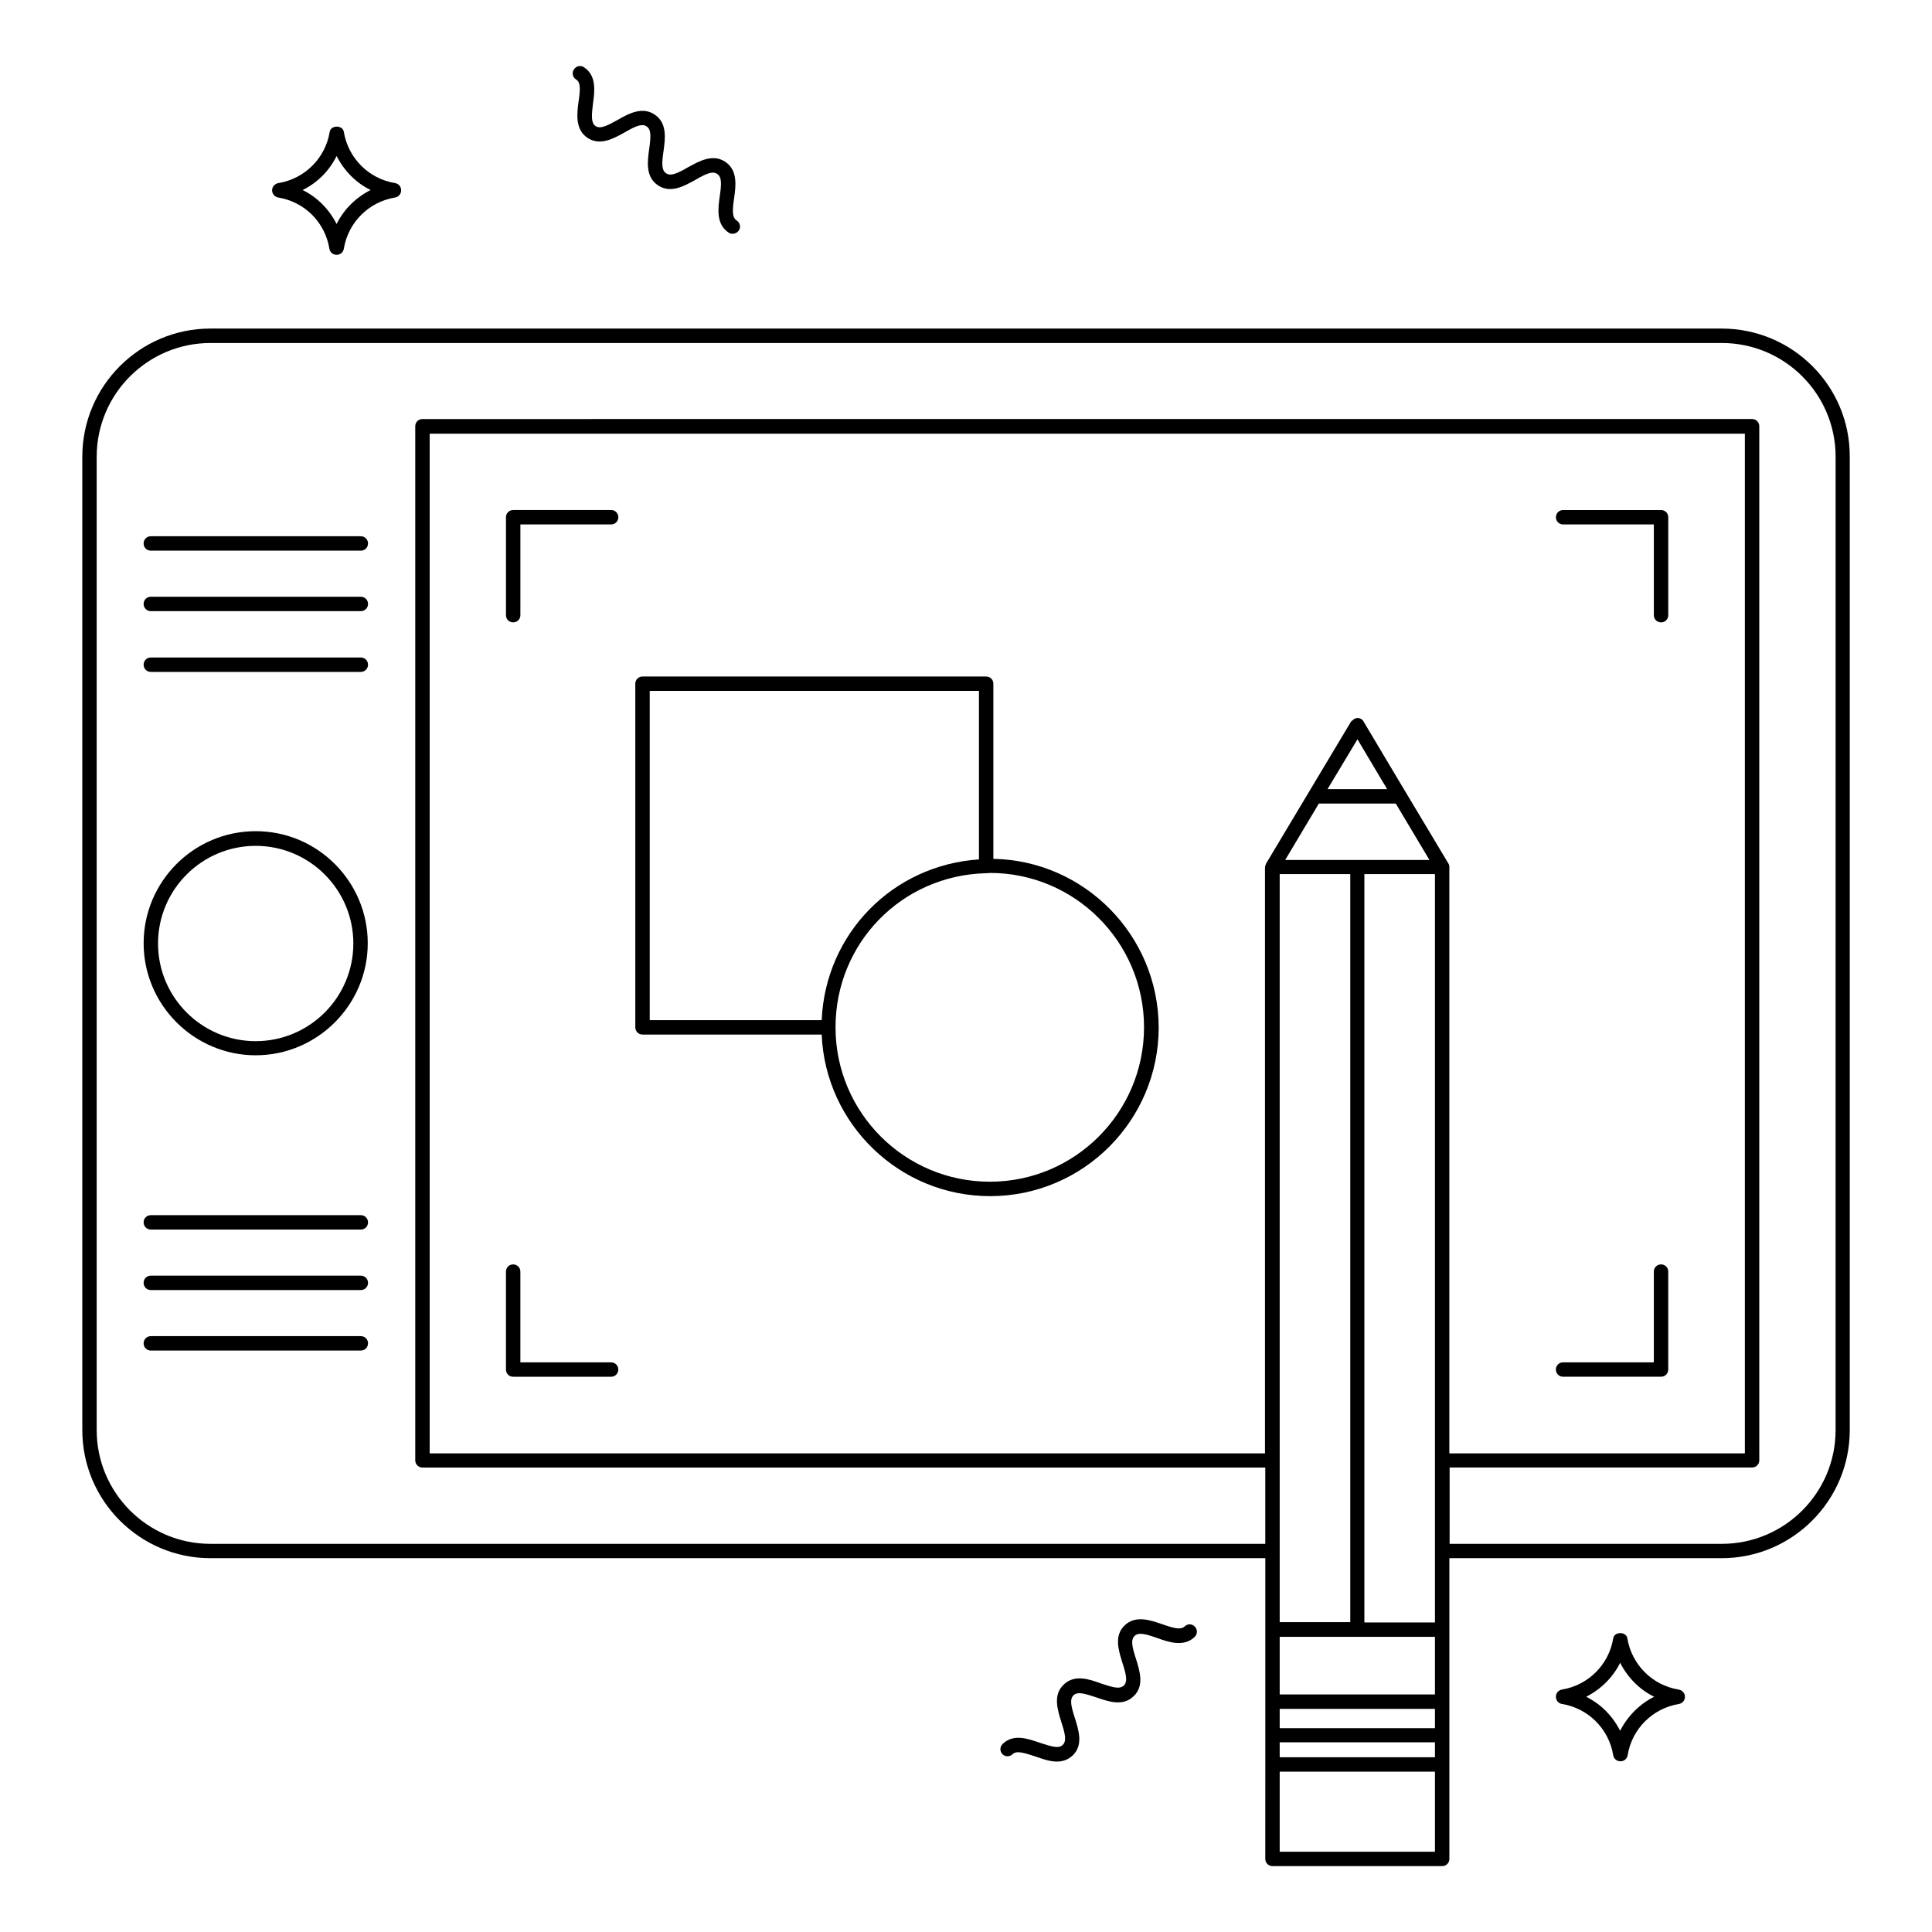
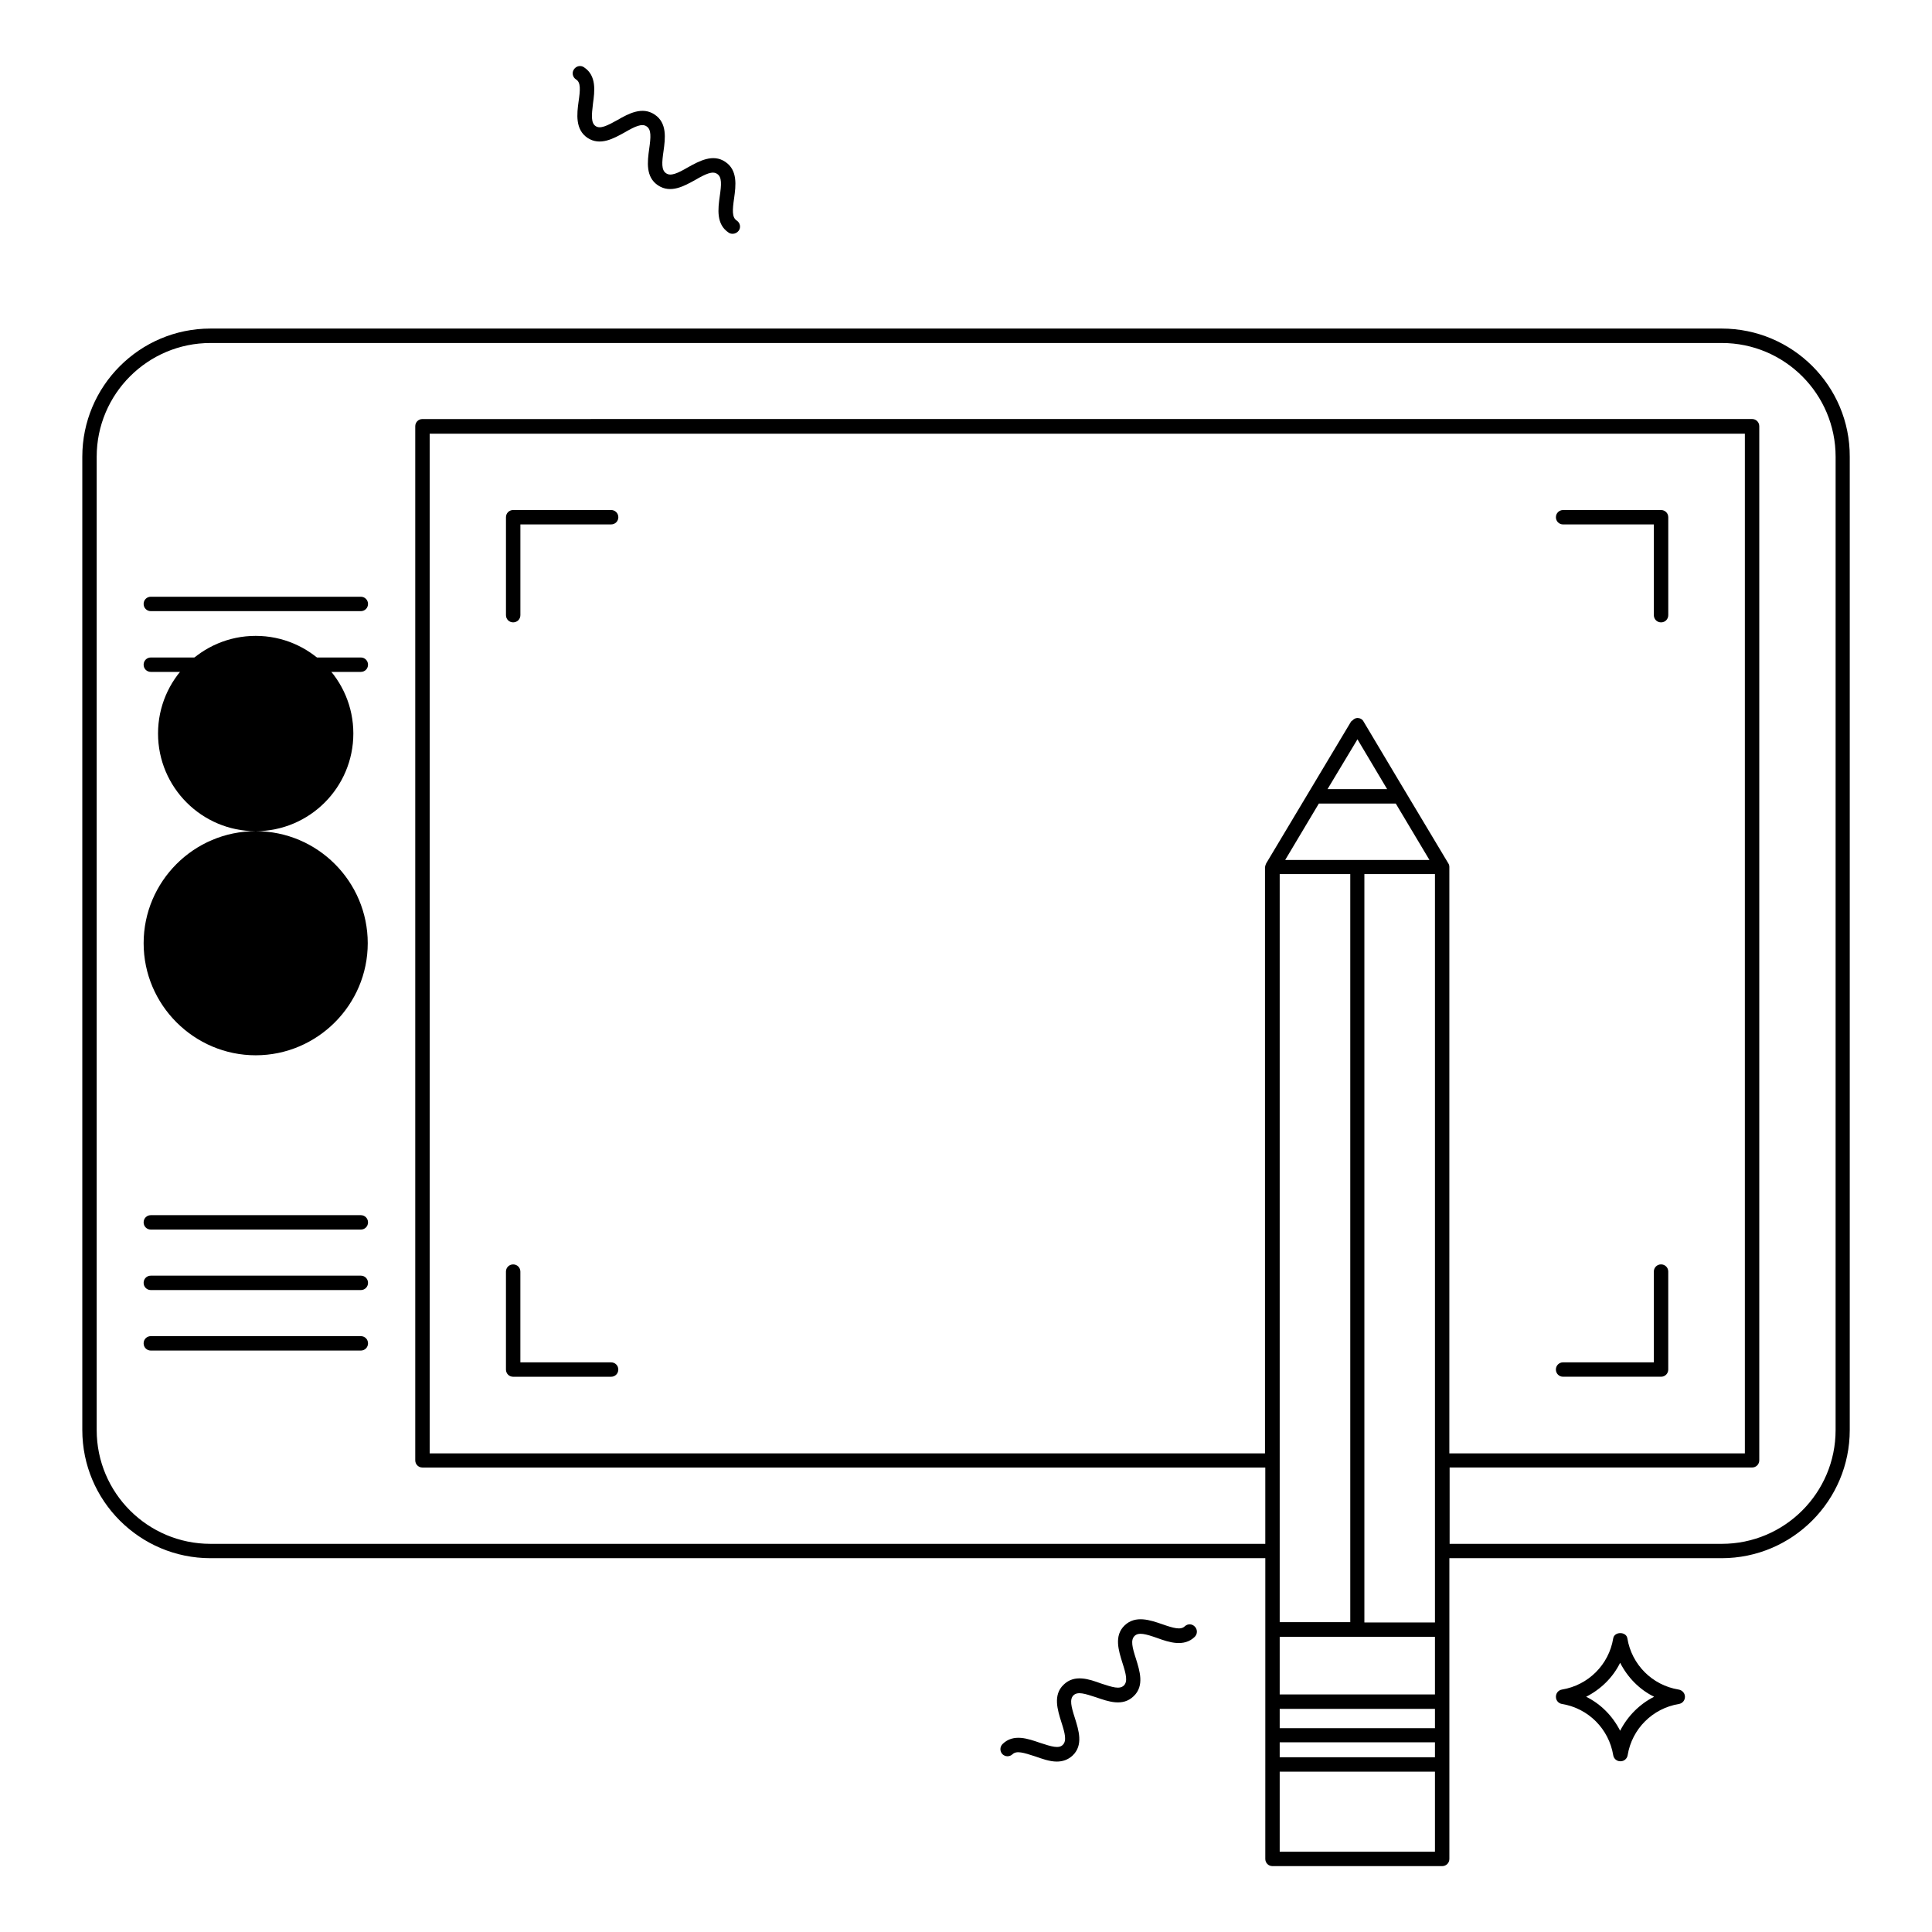
<svg xmlns="http://www.w3.org/2000/svg" fill="#000000" width="800px" height="800px" version="1.1" viewBox="144 144 512 512">
  <g>
    <path d="m600.23 231.07h-400.45c-18.777 0-33.969 15.266-33.969 33.969v257.93c0 18.777 15.266 33.969 33.969 33.969h279.54v54.656l-0.004 25.039c0 1.07 0.84 1.91 1.91 1.91h44.961c1.07 0 1.91-0.84 1.91-1.91v-79.695h72.137c18.777 0 33.969-15.266 33.969-33.969v-257.93c0.074-18.777-15.191-33.969-33.969-33.969zm-75.953 378.62h-41.145v-3.969h41.145zm-12.672-256.56h-15.801l7.938-13.207zm-18.094 3.816h20.383l8.93 14.961h-38.242zm30.766 217.02h-18.703v-198.32h18.703zm-41.145 0v-198.32h18.703v198.24h-18.703zm41.145 3.816v15.266h-41.145v-15.266zm-41.145 24.199v-5.113h41.145v5.113zm44.961-228.24c0-0.305-0.078-0.688-0.305-0.992l-13.207-22.062-9.238-15.496c-0.305-0.609-0.992-0.918-1.602-0.918-0.535 0-0.992 0.305-1.375 0.688-0.078 0.078-0.23 0.152-0.305 0.23l-22.52 37.633c-0.152 0.305-0.23 0.609-0.305 0.992v155.34l-221.37 0.004v-270.23h348.54v270.23h-78.316zm-44.961 260.99v-21.223h41.145v21.223zm147.32-111.75c0 16.641-13.512 30.152-30.152 30.152h-72.137v-20.23h80.152c1.07 0 1.91-0.84 1.91-1.91v-274.04c0-1.07-0.84-1.91-1.91-1.91l-352.36 0.008c-1.07 0-1.91 0.84-1.91 1.91v274.04c0 1.07 0.84 1.91 1.91 1.91h223.36v20.23l-279.54-0.008c-16.641 0-30.152-13.512-30.152-30.152v-257.93c0-16.641 13.512-30.152 30.152-30.152h400.53c16.641 0 30.152 13.512 30.152 30.152z" />
    <path d="m297.33 170.92c-0.457 3.281-0.918 7.406 2.367 9.617 3.359 2.215 6.945 0.152 9.848-1.449 2.75-1.602 4.582-2.441 5.801-1.602 1.297 0.84 1.145 2.824 0.688 6.031-0.457 3.281-0.992 7.406 2.367 9.617 3.359 2.215 6.945 0.152 9.848-1.449 2.75-1.602 4.582-2.441 5.801-1.602 1.297 0.84 1.145 2.824 0.688 5.953-0.457 3.281-0.992 7.406 2.367 9.617 0.305 0.23 0.688 0.305 1.07 0.305 0.609 0 1.223-0.305 1.602-0.84 0.609-0.84 0.383-2.062-0.535-2.672-1.297-0.84-1.145-2.824-0.688-5.953 0.457-3.281 0.992-7.406-2.367-9.617-3.281-2.215-6.945-0.152-9.848 1.449-2.75 1.602-4.582 2.441-5.801 1.602-1.297-0.84-1.145-2.824-0.688-5.953 0.457-3.281 0.992-7.406-2.367-9.617-3.281-2.215-6.945-0.23-9.848 1.449-2.75 1.527-4.582 2.441-5.801 1.602-1.223-0.84-1.07-2.824-0.688-5.953 0.457-3.281 0.992-7.406-2.367-9.617-0.84-0.609-2.062-0.383-2.672 0.535-0.609 0.84-0.383 2.062 0.535 2.672 1.297 0.762 1.145 2.746 0.688 5.875z" />
    <path d="m458.01 574.96c-1.07 1.07-2.977 0.535-6.031-0.535-3.129-1.07-7.023-2.441-9.922 0.305-2.902 2.75-1.602 6.719-0.609 9.922 0.992 3.055 1.449 4.961 0.383 6.031-1.145 1.07-2.977 0.457-6.031-0.535-3.129-1.145-7.023-2.519-9.922 0.305-2.902 2.75-1.602 6.719-0.609 9.922 0.992 3.055 1.449 4.961 0.383 6.031-1.07 1.07-2.977 0.457-6.031-0.535-3.129-1.07-7.023-2.519-9.922 0.305-0.762 0.762-0.762 1.91-0.078 2.672 0.762 0.762 1.91 0.762 2.672 0.078 1.07-1.07 2.977-0.457 6.031 0.535 1.754 0.609 3.816 1.375 5.727 1.375 1.527 0 2.977-0.457 4.199-1.602 2.902-2.75 1.602-6.719 0.609-9.922-0.992-3.055-1.449-4.961-0.383-6.031 1.145-1.07 2.977-0.457 6.031 0.535 3.129 1.07 7.023 2.519 9.922-0.305 2.902-2.75 1.602-6.719 0.609-9.922-0.992-3.055-1.449-4.961-0.383-6.031 1.07-1.07 2.977-0.535 6.031 0.535 3.129 1.145 7.098 2.441 9.922-0.305 0.762-0.762 0.762-1.91 0.078-2.672-0.766-0.844-1.91-0.844-2.676-0.156z" />
    <path d="m588.85 591.75c-7.023-1.145-12.441-6.641-13.586-13.586-0.305-1.832-3.434-1.832-3.742 0-1.145 7.023-6.641 12.441-13.586 13.586-0.918 0.152-1.602 0.918-1.602 1.91 0 0.992 0.688 1.754 1.602 1.91 7.023 1.145 12.441 6.641 13.586 13.586 0.152 0.918 0.918 1.602 1.91 1.602 0.992 0 1.754-0.688 1.91-1.602 1.145-7.023 6.641-12.441 13.586-13.586 0.918-0.152 1.602-0.918 1.602-1.91 0-0.992-0.766-1.758-1.68-1.91zm-15.496 10.918c-1.984-3.894-5.113-7.098-9.008-9.008 3.894-1.984 7.098-5.113 9.008-9.008 1.984 3.894 5.113 7.098 9.008 9.008-3.816 1.906-7.023 5.113-9.008 9.008z" />
-     <path d="m217.71 196.34c7.023 1.145 12.441 6.566 13.586 13.586 0.152 0.918 0.918 1.602 1.91 1.602 0.992 0 1.754-0.688 1.91-1.602 1.145-7.023 6.641-12.441 13.586-13.586 0.918-0.152 1.602-0.918 1.602-1.91 0-0.992-0.688-1.754-1.602-1.91-7.023-1.145-12.441-6.641-13.586-13.586-0.305-1.832-3.434-1.832-3.742 0-1.145 7.023-6.641 12.441-13.586 13.586-0.992 0.156-1.68 0.996-1.68 1.914 0 0.914 0.688 1.754 1.602 1.906zm15.496-10.992c1.984 3.894 5.113 7.098 9.008 9.008-3.894 1.984-7.098 5.113-9.008 9.008-1.984-3.894-5.113-7.098-9.008-9.008 3.894-1.906 7.023-5.035 9.008-9.008z" />
    <path d="m305.95 279.16h-25.953c-1.07 0-1.91 0.84-1.91 1.91v25.953c0 1.07 0.84 1.91 1.91 1.91s1.91-0.84 1.91-1.91v-24.047h24.047c1.07 0 1.91-0.84 1.91-1.91-0.004-1.066-0.844-1.906-1.914-1.906z" />
    <path d="m558.24 282.98h24.047v24.047c0 1.07 0.84 1.91 1.91 1.91 1.07 0 1.91-0.84 1.91-1.91v-25.953c0-1.07-0.84-1.91-1.91-1.91h-25.953c-1.07 0-1.91 0.84-1.91 1.91-0.004 1.066 0.836 1.906 1.906 1.906z" />
    <path d="m305.95 505.04h-24.047v-24.047c0-1.07-0.84-1.91-1.91-1.91-1.07 0-1.91 0.84-1.91 1.91v25.953c0 1.07 0.84 1.91 1.91 1.91h25.953c1.07 0 1.91-0.84 1.91-1.91 0.004-1.066-0.836-1.906-1.906-1.906z" />
    <path d="m558.24 508.85h25.953c1.07 0 1.91-0.84 1.91-1.91v-25.953c0-1.07-0.84-1.91-1.91-1.91-1.07 0-1.91 0.84-1.91 1.91v24.047h-24.047c-1.07 0-1.91 0.84-1.91 1.91 0.004 1.066 0.844 1.906 1.914 1.906z" />
-     <path d="m211.76 364.27c-16.41 0-29.695 13.359-29.695 29.695s13.359 29.695 29.695 29.695c16.336 0 29.695-13.359 29.695-29.695s-13.285-29.695-29.695-29.695zm0 55.648c-14.273 0-25.879-11.602-25.879-25.879 0-14.273 11.602-25.879 25.879-25.879 14.273 0 25.879 11.602 25.879 25.879-0.004 14.277-11.605 25.879-25.879 25.879z" />
+     <path d="m211.76 364.27c-16.41 0-29.695 13.359-29.695 29.695s13.359 29.695 29.695 29.695c16.336 0 29.695-13.359 29.695-29.695s-13.285-29.695-29.695-29.695zc-14.273 0-25.879-11.602-25.879-25.879 0-14.273 11.602-25.879 25.879-25.879 14.273 0 25.879 11.602 25.879 25.879-0.004 14.277-11.605 25.879-25.879 25.879z" />
    <path d="m239.62 318.24h-55.648c-1.07 0-1.91 0.84-1.91 1.91 0 1.07 0.84 1.91 1.91 1.91h55.648c1.07 0 1.91-0.84 1.91-1.91-0.004-1.07-0.844-1.91-1.91-1.91z" />
    <path d="m239.62 302.14h-55.648c-1.07 0-1.91 0.84-1.91 1.91s0.84 1.91 1.91 1.91h55.648c1.07 0 1.91-0.84 1.91-1.91-0.004-1.07-0.844-1.91-1.91-1.91z" />
-     <path d="m239.62 286.11h-55.648c-1.07 0-1.91 0.84-1.91 1.91s0.84 1.91 1.91 1.91h55.648c1.07 0 1.91-0.84 1.91-1.91-0.004-1.07-0.844-1.91-1.91-1.91z" />
    <path d="m239.62 498.09h-55.648c-1.07 0-1.91 0.84-1.91 1.91s0.84 1.91 1.91 1.91h55.648c1.07 0 1.91-0.84 1.91-1.91-0.004-1.07-0.844-1.91-1.91-1.91z" />
    <path d="m239.62 482.06h-55.648c-1.07 0-1.91 0.84-1.91 1.91s0.84 1.91 1.91 1.91h55.648c1.07 0 1.91-0.84 1.91-1.91-0.004-1.07-0.844-1.91-1.91-1.91z" />
    <path d="m239.62 466.03h-55.648c-1.07 0-1.91 0.84-1.91 1.91s0.84 1.91 1.91 1.91h55.648c1.07 0 1.91-0.84 1.91-1.91-0.004-1.07-0.844-1.91-1.91-1.91z" />
-     <path d="m407.25 371.6v-46.41c0-1.07-0.84-1.91-1.91-1.91h-91.066c-1.07 0-1.91 0.84-1.91 1.91v91.066c0 1.07 0.84 1.91 1.91 1.91h47.48c0.992 23.738 20.609 42.824 44.656 42.824 24.656 0 44.656-20.074 44.656-44.73-0.078-24.355-19.617-44.203-43.816-44.66zm-91.066-44.504h87.25v44.656c-22.902 1.527-40.688 19.695-41.68 42.594h-45.57zm90.152 130.07c-22.594 0-40.914-18.32-40.914-40.914 0-22.289 17.48-40.227 39.77-40.84h0.078 0.078c0.23 0 0.457 0 0.992-0.078 22.52 0 40.84 18.32 40.84 40.914-0.008 22.598-18.328 40.918-40.844 40.918z" />
  </g>
</svg>